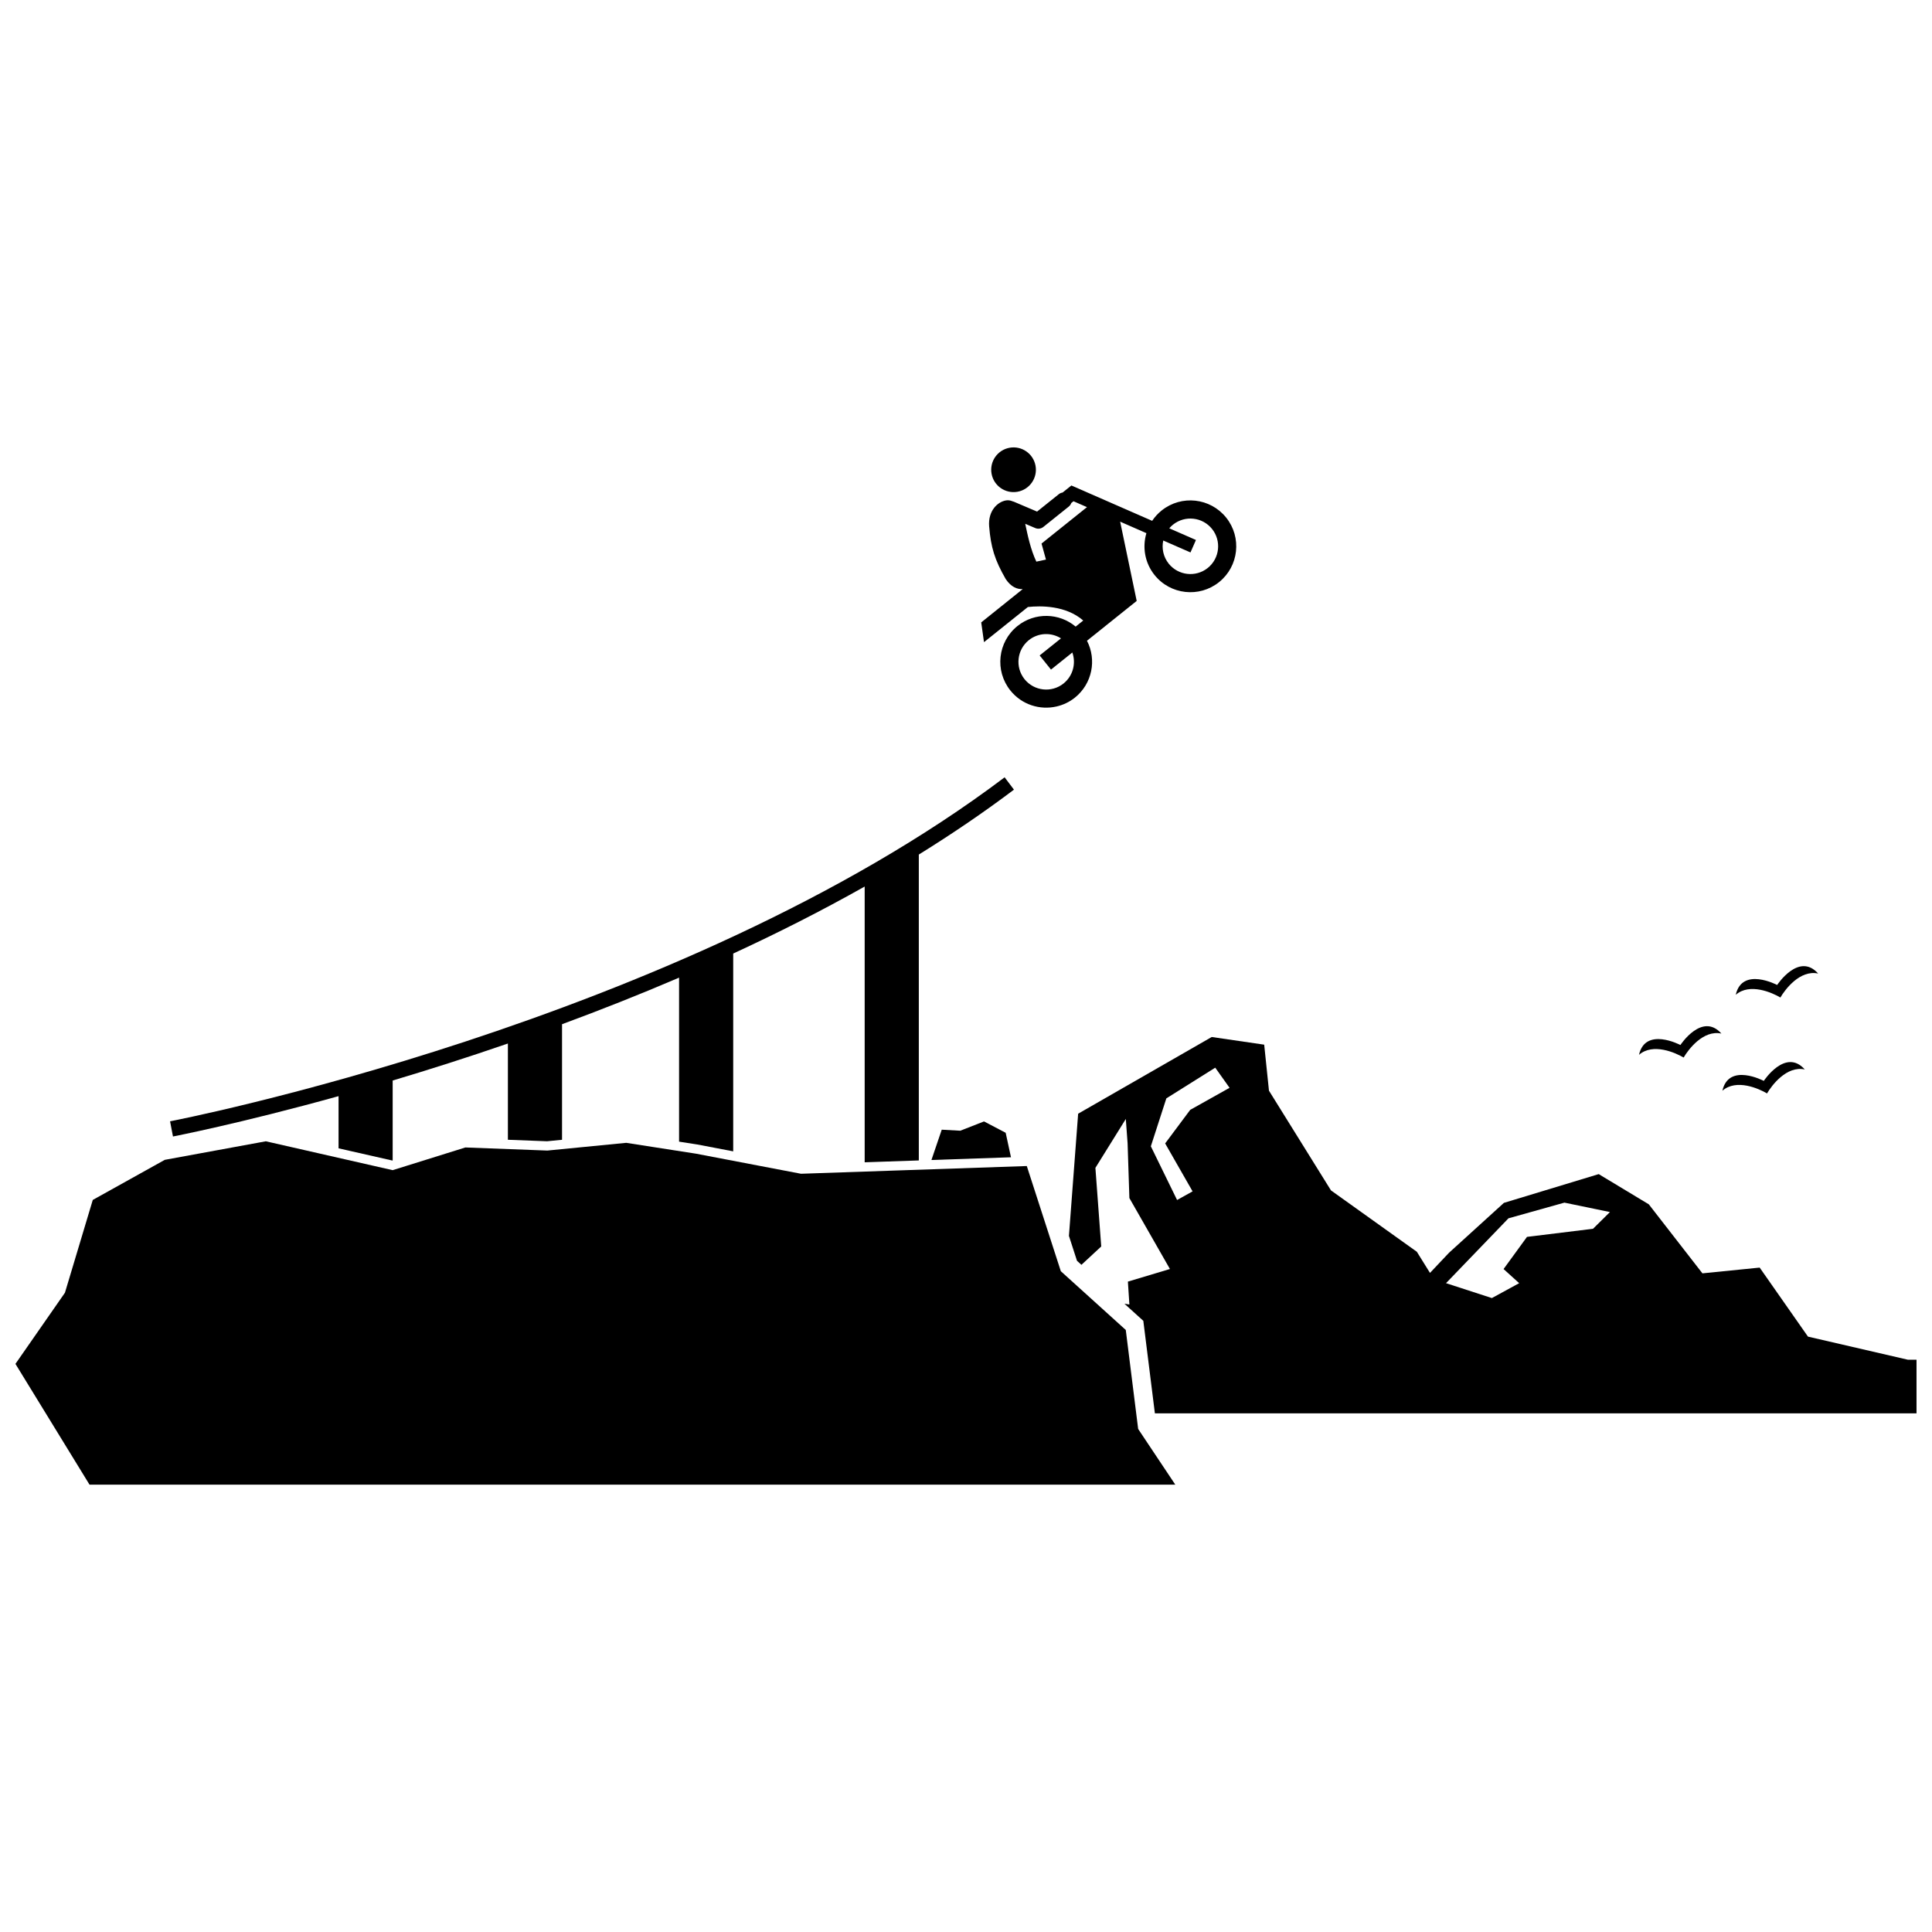
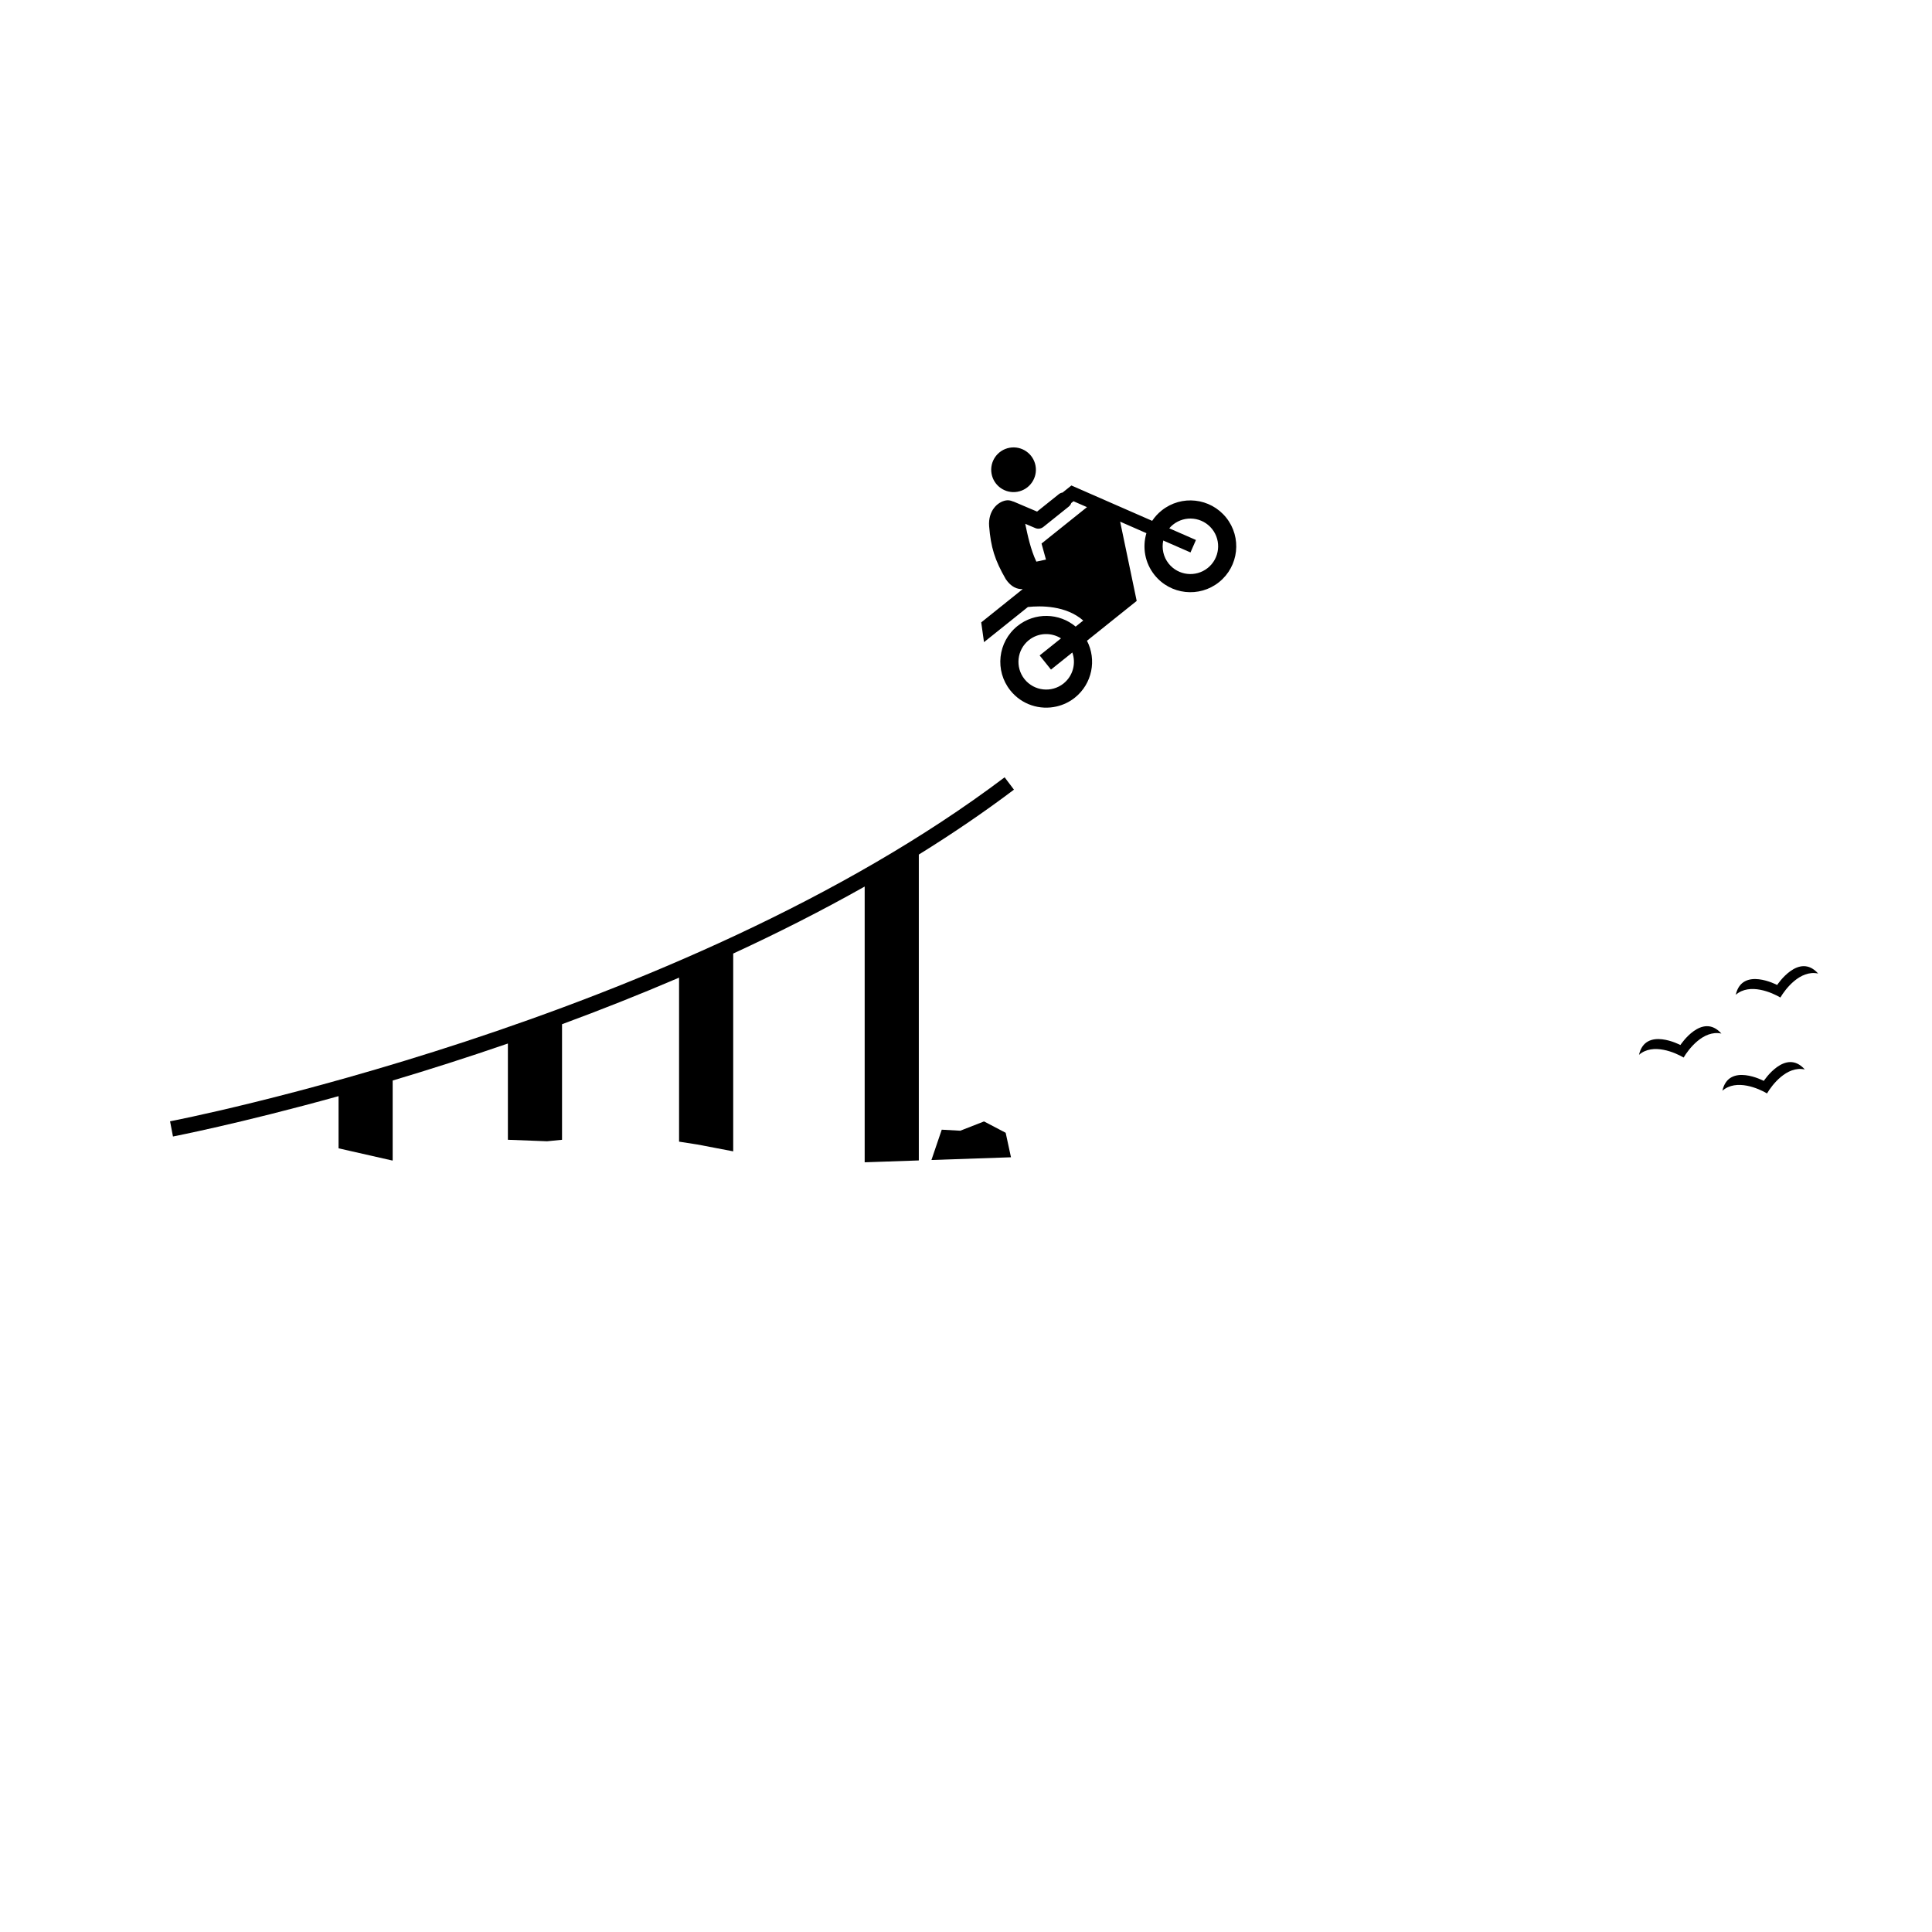
<svg xmlns="http://www.w3.org/2000/svg" width="800px" height="800px" version="1.1" viewBox="144 144 512 512">
  <defs>
    <clipPath id="b">
      <path d="m427 418h224.9v101h-224.9z" />
    </clipPath>
    <clipPath id="a">
-       <path d="m148.09 446h307.91v92h-307.91z" />
-     </clipPath>
+       </clipPath>
  </defs>
  <g clip-path="url(#b)">
-     <path d="m430.59 479.19 5.246-4.863-1.543-20.832 8.059-12.961 0.473 6.481 0.473 14.484 10.746 18.801-11.141 3.34 0.395 6.062-1.312-0.199 3.652 3.305 1.352 1.223 0.227 1.812 2.84 22.711h201.84v-14.211h-2.277l-26.488-6.125-12.801-18.293-15.172 1.523-14.211-18.293-13.273-8.004-25.125 7.621-14.539 13.211-5.051 5.348-3.484-5.602-22.754-16.262-16.434-26.426-1.266-12.195-13.906-2.031-35.398 20.328-2.441 32.383 2.133 6.59zm113.17-12.324 14.824-4.156 12.066 2.496-4.484 4.434-17.496 2.148-6.207 8.523 4.137 3.742-7.238 3.949-12.152-3.949zm-90.664-31.789 12.957-8.133 3.793 5.336-10.43 5.844-6.637 8.895 7.269 12.707-4.109 2.285-6.953-14.23z" />
-   </g>
+     </g>
  <path d="m404.77 314.18 11.633-9.316c3.445-0.371 10.074-0.426 14.668 3.582l-2.012 1.609c-4.352-3.648-10.805-3.848-15.41-0.164-5.242 4.203-6.09 11.855-1.887 17.098 3.019 3.769 7.816 5.25 12.223 4.238 1.727-0.395 3.398-1.164 4.875-2.348 4.602-3.688 5.812-10.031 3.199-15.074l13.176-10.555-4.383-21.004 6.957 3.047c-1.102 3.695-0.438 7.852 2.156 11.09 4.203 5.242 11.855 6.086 17.098 1.887 5.242-4.203 6.086-11.855 1.887-17.098-4.203-5.242-11.855-6.09-17.098-1.891-1.004 0.801-1.84 1.73-2.516 2.746l-21.406-9.367-2.336 1.871c-0.355 0.051-0.707 0.195-1.008 0.438l-5.75 4.606-6.129-2.609c-0.125-0.055-0.258-0.094-0.387-0.121-0.543-0.234-1.117-0.328-1.699-0.234-2.285 0.375-4.797 2.785-4.488 6.848 0.453 5.586 1.469 8.914 4.406 14.016 1.426 2.094 2.992 2.699 4.492 2.644l-10.996 8.82zm21.086 10.949c-3.176 2.535-7.797 2.023-10.344-1.141-2.535-3.18-2.023-7.797 1.141-10.344 2.519-2.008 5.941-2.098 8.523-0.473l-5.656 4.527 3.004 3.75 5.656-4.531c1.02 2.871 0.184 6.195-2.324 8.211zm26.418-37.887 7.219 3.16 1.445-3.301-7.07-3.094c0.297-0.348 0.629-0.676 0.996-0.973 3.176-2.531 7.801-2.027 10.344 1.145 2.535 3.172 2.027 7.797-1.141 10.34-3.176 2.535-7.797 2.023-10.344-1.141-1.434-1.797-1.891-4.051-1.449-6.137zm-33.918-3.301c0.711 0.305 1.539 0.188 2.141-0.293l6.731-5.391c0.32-0.258 0.543-0.586 0.668-0.945l0.594-0.477 3.574 1.562-12.047 9.652 1.176 4.246-2.547 0.543c-1.516-3.195-2.309-6.988-2.949-10.027z" />
  <path d="m418.43 267.44c0.578 3.219-1.562 6.301-4.781 6.879s-6.297-1.562-6.875-4.781c-0.582-3.219 1.559-6.301 4.781-6.879 3.219-0.578 6.297 1.562 6.875 4.781" />
  <path d="m247.96 451.55 0.102-0.031v-21.168c9.484-2.832 19.762-6.094 30.535-9.809v25.508l10.383 0.395 3.965-0.391v-30.629c10.102-3.727 20.512-7.836 31.016-12.34v43.465l4.816 0.75 0.043 0.004 0.043 0.008 9.445 1.805v-52.418c11.719-5.41 23.426-11.324 34.84-17.758v73.078l14.348-0.492v-81.062c8.715-5.402 17.164-11.129 25.211-17.199l-2.469-3.273c-43.145 32.57-98.484 55.41-143 70.055-22.262 7.32-41.816 12.605-55.805 16.051-6.992 1.727-12.59 2.992-16.438 3.824-3.848 0.832-5.922 1.234-5.926 1.234l0.77 4.027c0.047-0.02 17.492-3.363 43.883-10.695v13.828z" />
  <path d="m411.92 450.69-0.527-2.441-0.879-4.051-5.738-3.008-6.285 2.461-4.918-0.273-1.887 5.547-0.844 2.488z" />
  <path d="m590.18 424.26c1.262-2.152 5.203-7.391 10.008-6.352-5.117-5.758-10.863 3.031-10.863 3.031s-9.281-4.91-10.973 2.602c3.699-3.234 9.684-0.555 11.828 0.719z" />
  <path d="m612.28 433.77c1.262-2.152 5.199-7.394 10.008-6.352-5.117-5.758-10.863 3.031-10.863 3.031s-9.281-4.91-10.973 2.606c3.703-3.238 9.684-0.559 11.828 0.715z" />
  <path d="m615.82 408.35c1.258-2.152 5.199-7.394 10.008-6.352-5.117-5.758-10.863 3.031-10.863 3.031s-9.281-4.91-10.973 2.606c3.703-3.242 9.684-0.559 11.828 0.715z" />
  <g clip-path="url(#a)">
    <path d="m187.67 451.37-19.082 10.625-7.379 24.594-13.117 18.855 19.629 32h287.74l-9.836-14.754-3.281-26.234-17.215-15.574-9.016-27.871-59.844 2.047-27.871-5.328-18.445-2.867-20.906 2.047-21.723-0.82-19.266 6.016-33.609-7.652z" />
  </g>
</svg>